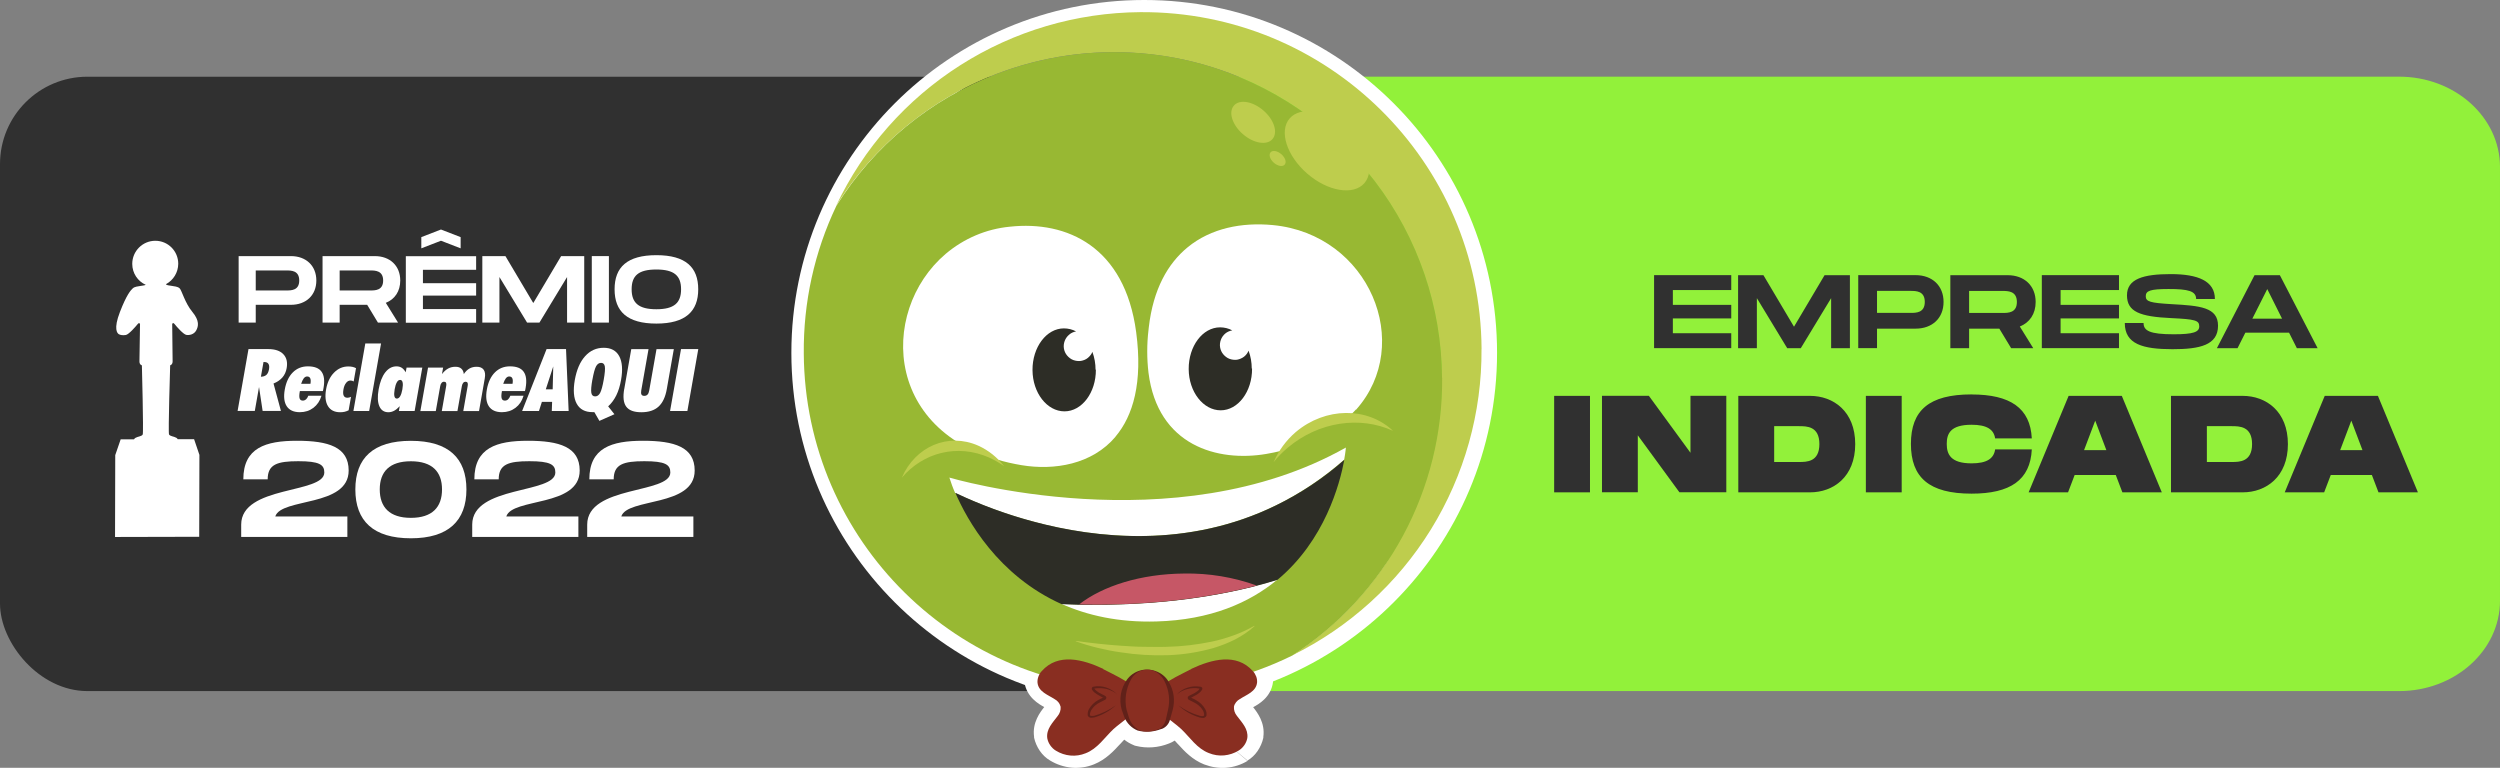
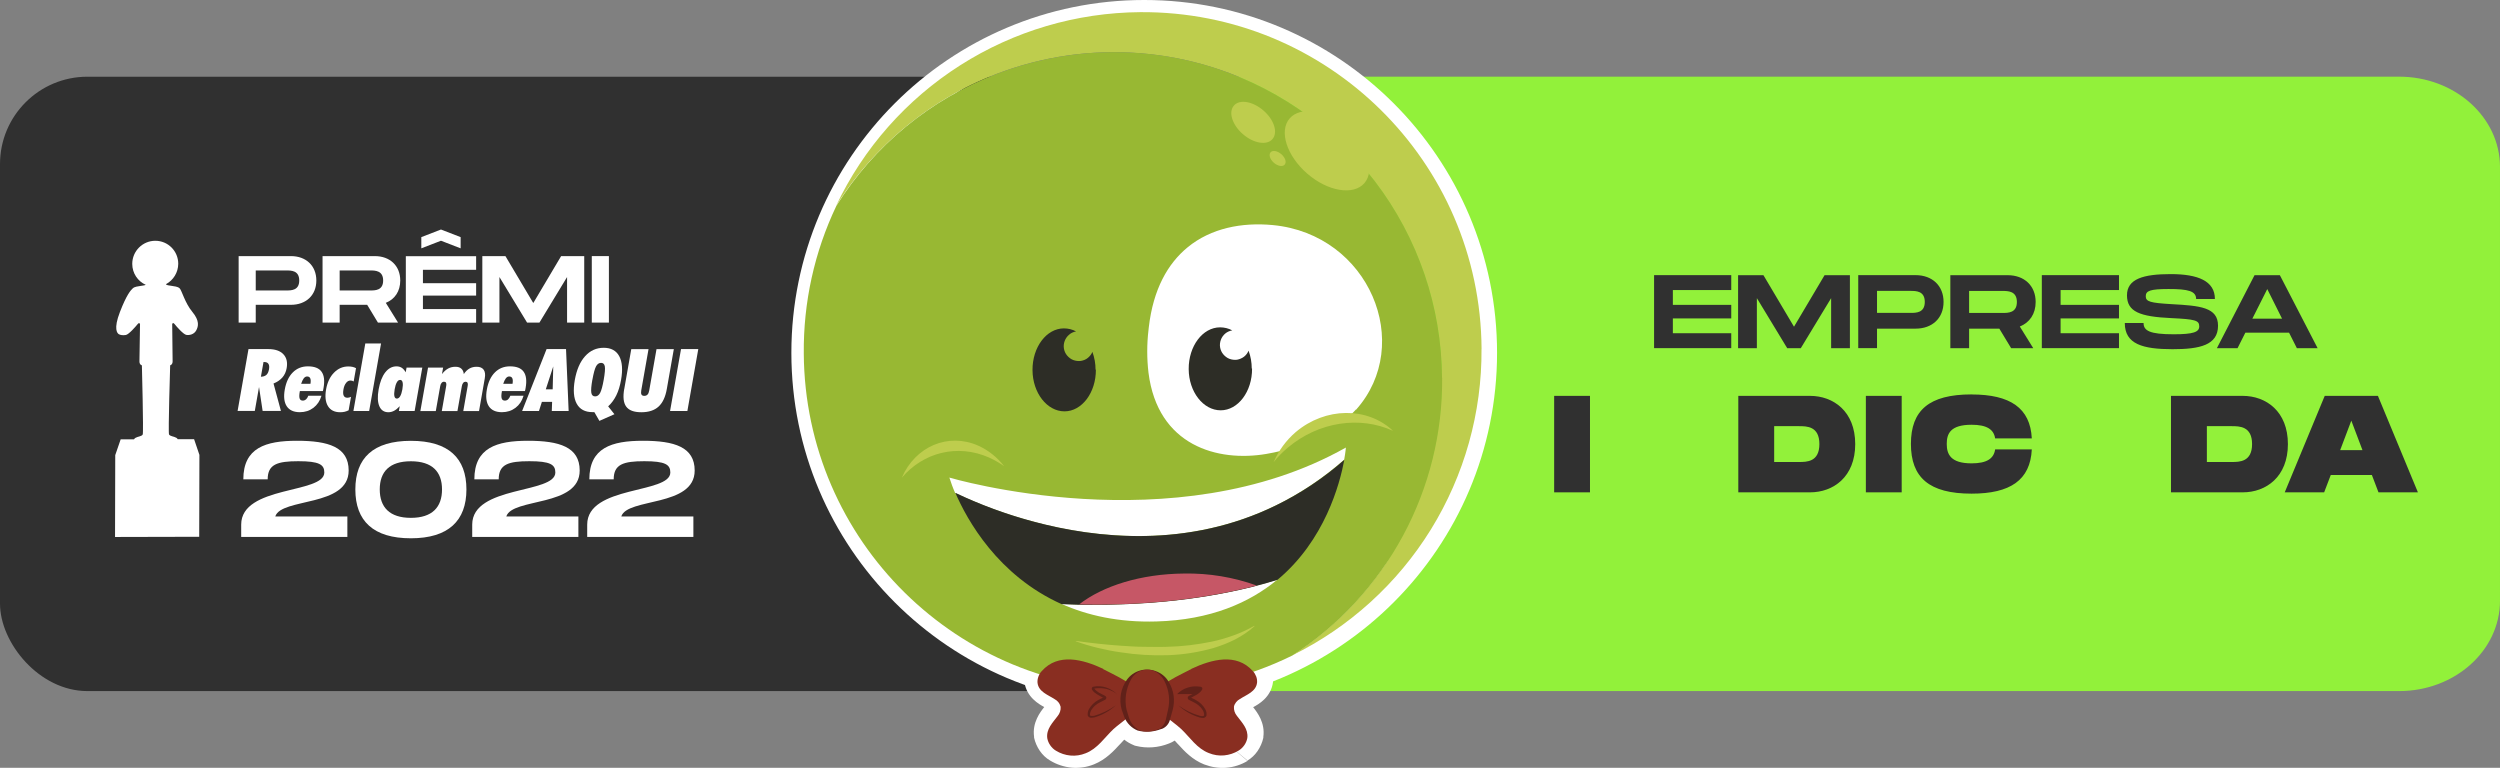
<svg xmlns="http://www.w3.org/2000/svg" id="Camada_2" viewBox="0 0 479.39 147.23">
  <rect x="0" y="0" width="479.39" height="147.23" fill="#808080" stroke="none" />
  <defs>
    <style>.cls-1,.cls-2{fill:#fff;}.cls-3{fill:#98b833;}.cls-4{fill:#92f13a;}.cls-5{fill:#303030;}.cls-6{fill:#becd4d;}.cls-7{fill:#c65766;}.cls-8{fill:#892e21;}.cls-9{fill:#2d2d26;}.cls-10{fill:#612119;}.cls-2{fill-rule:evenodd;}</style>
  </defs>
  <g id="Camada_1-2">
    <g>
      <rect class="cls-5" x="0" y="14.71" width="252.39" height="117.81" rx="16.76" ry="16.76" transform="translate(252.39 147.23) rotate(-180)" />
      <path class="cls-4" d="M460.04,132.52H237.03c-24.25,0-24.37-17.79-24.37-39.52l11.46-35.49c0-21.73-11.34-42.81,12.91-42.81h223.01c10.69,0,19.35,7.76,19.35,17.33V115.19c0,9.57-8.66,17.33-19.35,17.33Z" />
      <g>
        <g>
          <path class="cls-5" d="M320.78,55.62v2.84h11.2v2.6h-11.2v2.84h11.2v2.86h-14.8v-14h14.8v2.86h-11.2Z" />
          <path class="cls-5" d="M354.73,66.77h-3.6v-9.6l-5.82,9.6h-2.6l-5.82-9.6v9.6h-3.6v-14h4.86l5.86,9.88,5.86-9.88h4.86v14Z" />
          <path class="cls-5" d="M372.69,57.9c0,3.12-2.18,5.12-5.36,5.12h-7.4v3.74h-3.6v-14h11c3.18,0,5.36,2.02,5.36,5.14Zm-3.6,0c0-2.12-1.68-2.12-2.76-2.12h-6.4v4.22h6.4c1.08,0,2.76,0,2.76-2.1Z" />
          <path class="cls-5" d="M387.31,62.61l2.58,4.16h-4.24l-2.26-3.74h-5.8v3.74h-3.6v-14h11c3.18,0,5.36,2.02,5.36,5.14,0,2.28-1.16,3.96-3.04,4.7Zm-9.72-2.6h6.4c1.08,0,2.76,0,2.76-2.1s-1.68-2.12-2.76-2.12h-6.4v4.22Z" />
          <path class="cls-5" d="M395.13,55.62v2.84h11.2v2.6h-11.2v2.84h11.2v2.86h-14.8v-14h14.8v2.86h-11.2Z" />
          <path class="cls-5" d="M411.04,61.94c0,1.48,1.2,2.16,5.76,2.16,3.78,0,4.92-.42,4.92-1.52,0-1.16-.8-1.36-5.34-1.58-6.1-.28-8.52-1.24-8.52-4.38s3.14-4.06,8.38-4.06,8.48,1.32,8.48,4.78h-3.6c0-1.54-1.54-1.92-5.28-1.92-3.54,0-4.38,.34-4.38,1.38s.84,1.28,4.92,1.52c5.52,.3,8.94,.6,8.94,4.14,0,3.74-3.54,4.5-8.72,4.5-5.74,0-9.16-.98-9.16-5.02h3.6Z" />
          <path class="cls-5" d="M438.94,63.79h-8.38l-1.5,2.98h-3.96l7.22-14h4.86l7.24,14h-3.98l-1.5-2.98Zm-1.34-2.68l-2.84-5.68-2.86,5.68h5.7Z" />
        </g>
        <g>
          <path class="cls-5" d="M304.89,94.41h-6.87v-18.5h6.87v18.5Z" />
-           <path class="cls-5" d="M331.03,75.9v18.5h-8.99l-7.98-10.92v10.92h-6.87v-18.5h8.99l7.98,10.92v-10.92h6.87Z" />
          <path class="cls-5" d="M355.75,85.16c0,6.29-4.2,9.25-8.67,9.25h-13.75v-18.5h13.75c4.47,0,8.67,2.96,8.67,9.25Zm-6.87,0c0-3.44-2.43-3.44-3.91-3.44h-4.76v6.87h4.76c1.48,0,3.91,0,3.91-3.44Z" />
          <path class="cls-5" d="M364.66,94.41h-6.87v-18.5h6.87v18.5Z" />
          <path class="cls-5" d="M378.06,75.64c7.4,0,11.26,2.59,11.55,8.43h-7.03c-.26-1.74-1.61-2.62-4.52-2.62-4.07,0-4.76,1.72-4.76,3.67s.71,3.73,4.76,3.73c2.91,0,4.26-.9,4.52-2.67h7.03c-.29,5.87-4.12,8.48-11.55,8.48-8.14,0-11.63-3.09-11.63-9.54s3.49-9.49,11.63-9.49Z" />
-           <path class="cls-5" d="M405.71,91.08h-7.88l-1.27,3.33h-7.56l7.67-18.5h10.2l7.67,18.5h-7.56l-1.27-3.33Zm-1.8-4.76l-2.14-5.66-2.14,5.66h4.28Z" />
          <path class="cls-5" d="M438.72,85.16c0,6.29-4.2,9.25-8.67,9.25h-13.75v-18.5h13.75c4.47,0,8.67,2.96,8.67,9.25Zm-6.87,0c0-3.44-2.43-3.44-3.91-3.44h-4.76v6.87h4.76c1.48,0,3.91,0,3.91-3.44Z" />
          <path class="cls-5" d="M454.82,91.08h-7.88l-1.27,3.33h-7.56l7.67-18.5h10.2l7.67,18.5h-7.56l-1.27-3.33Zm-1.8-4.76l-2.14-5.66-2.14,5.66h4.28Z" />
        </g>
      </g>
      <g>
        <g>
          <path class="cls-1" d="M60.66,53.79c0,2.84-1.99,4.66-4.88,4.66h-6.74v3.41h-3.28v-12.75h10.02c2.9,0,4.88,1.84,4.88,4.68Zm-3.28,0c0-1.93-1.53-1.93-2.51-1.93h-5.83v3.84h5.83c.98,0,2.51,0,2.51-1.91Z" />
          <path class="cls-1" d="M73.98,58.07l2.35,3.79h-3.86l-2.06-3.41h-5.28v3.41h-3.28v-12.75h10.02c2.9,0,4.88,1.84,4.88,4.68,0,2.08-1.06,3.61-2.77,4.28Zm-8.85-2.37h5.83c.98,0,2.51,0,2.51-1.91s-1.53-1.93-2.51-1.93h-5.83v3.84Z" />
          <path class="cls-1" d="M81.1,51.72v2.59h10.2v2.37h-10.2v2.59h10.2v2.61h-13.48v-12.75h13.48v2.61h-10.2Zm3.46-5.56l-3.77,1.46v-2.15l3.77-1.46,3.77,1.46v2.15l-3.77-1.46Z" />
          <path class="cls-1" d="M112.02,61.86h-3.28v-8.74l-5.3,8.74h-2.37l-5.3-8.74v8.74h-3.28v-12.75h4.43l5.34,9,5.34-9h4.43v12.75Z" />
          <path class="cls-1" d="M116.76,61.86h-3.28v-12.75h3.28v12.75Z" />
-           <path class="cls-1" d="M117.85,55.47c0-4.23,2.4-6.54,8.02-6.54s8.02,2.33,8.02,6.54-2.42,6.58-8.02,6.58-8.02-2.33-8.02-6.58Zm12.75,0c0-2.59-1.31-3.79-4.74-3.79s-4.74,1.18-4.74,3.79,1.33,3.83,4.74,3.83,4.74-1.22,4.74-3.83Z" />
        </g>
        <g>
          <path class="cls-1" d="M52.79,99.04h13.82v3.92h-20.36v-2.36c0-7.56,15.94-5.87,15.94-10,0-1.51-.96-2.16-4.99-2.16s-5.87,.6-5.87,3.48h-4.67c0-6.05,4.26-7.4,10.28-7.4s9.92,1.19,9.92,5.71c0,7.04-12.93,5.19-14.07,8.8Z" />
          <path class="cls-1" d="M68.14,93.85c0-6.02,3.43-9.32,10.65-9.32s10.65,3.32,10.65,9.32-3.45,9.37-10.65,9.37-10.65-3.32-10.65-9.37Zm16.62,0c0-3.38-1.87-5.4-5.97-5.4s-5.97,2-5.97,5.4,1.87,5.45,5.97,5.45,5.97-2.05,5.97-5.45Z" />
          <path class="cls-1" d="M97.09,99.04h13.82v3.92h-20.36v-2.36c0-7.56,15.94-5.87,15.94-10,0-1.51-.96-2.16-4.99-2.16s-5.87,.6-5.87,3.48h-4.67c0-6.05,4.26-7.4,10.28-7.4s9.92,1.19,9.92,5.71c0,7.04-12.93,5.19-14.07,8.8Z" />
          <path class="cls-1" d="M119.14,99.04h13.82v3.92h-20.36v-2.36c0-7.56,15.94-5.87,15.94-10,0-1.51-.96-2.16-4.99-2.16s-5.87,.6-5.87,3.48h-4.67c0-6.05,4.26-7.4,10.28-7.4s9.92,1.19,9.92,5.71c0,7.04-12.93,5.19-14.07,8.8Z" />
        </g>
        <g>
          <path class="cls-1" d="M45.56,78.81l2.09-11.87h3.81c1.29,0,2.25,.33,2.87,.98,.63,.66,.84,1.55,.64,2.67-.12,.69-.39,1.29-.81,1.78-.42,.49-.99,.88-1.71,1.17l1.42,5.26h-3.51l-.69-4.59-.81,4.59h-3.32Zm4.97-9.4l-.5,2.83c.45-.01,.8-.13,1.05-.35,.25-.23,.41-.58,.5-1.06,.08-.47,.05-.83-.11-1.06-.15-.24-.42-.35-.81-.35h-.13Z" />
          <path class="cls-1" d="M61.64,75.9c-.29,.98-.81,1.74-1.54,2.3-.74,.56-1.6,.84-2.6,.84-1.17,0-2.01-.38-2.51-1.13-.5-.76-.63-1.83-.38-3.23,.25-1.4,.76-2.49,1.54-3.27,.78-.78,1.74-1.16,2.89-1.16,1.25,0,2.13,.34,2.62,1.03,.5,.69,.62,1.73,.38,3.11-.03,.16-.05,.29-.07,.37-.02,.08-.04,.16-.06,.23h-4.41l-.02,.11c-.11,.61-.12,1.05-.02,1.32,.09,.27,.29,.4,.61,.4,.23,0,.43-.08,.61-.23,.17-.15,.32-.39,.44-.7h2.54Zm-3.89-2.3h1.78c.08-.47,.07-.82-.04-1.06-.11-.24-.31-.35-.61-.35-.23,0-.44,.12-.63,.35-.18,.23-.35,.59-.51,1.07" />
          <path class="cls-1" d="M66.84,78.68c-.24,.12-.49,.22-.75,.28-.26,.06-.55,.09-.87,.09-1.07,0-1.85-.39-2.33-1.17-.48-.78-.6-1.86-.36-3.22,.24-1.34,.74-2.41,1.52-3.2,.78-.8,1.69-1.19,2.75-1.19,.29,0,.56,.03,.8,.08,.24,.05,.46,.14,.67,.25l-.45,2.55c-.09-.06-.19-.11-.29-.14-.1-.03-.22-.04-.34-.04-.31,0-.59,.15-.83,.46-.24,.3-.41,.72-.5,1.24-.09,.53-.08,.93,.05,1.2,.13,.27,.36,.4,.7,.4,.1,0,.2-.02,.32-.04,.12-.03,.24-.07,.38-.13l-.46,2.6Z" />
          <polygon class="cls-1" points="67.77 78.81 70.05 65.86 73.07 65.86 70.79 78.81 67.77 78.81" />
          <path class="cls-1" d="M76.49,78.81l.16-.92c-.37,.4-.73,.69-1.08,.88-.35,.18-.71,.28-1.09,.28-.83,0-1.41-.39-1.74-1.16-.33-.77-.38-1.85-.13-3.24,.25-1.4,.67-2.48,1.27-3.25,.6-.77,1.32-1.15,2.16-1.15,.38,0,.71,.09,.99,.27,.28,.18,.54,.47,.77,.87l.16-.9h3.02l-1.47,8.32h-3.02Zm-.81-4.16c-.1,.59-.12,1.04-.05,1.33,.07,.3,.23,.45,.47,.45s.46-.15,.64-.46c.18-.31,.32-.75,.42-1.32,.1-.59,.12-1.03,.04-1.34-.07-.31-.23-.46-.48-.46s-.45,.15-.62,.46c-.18,.3-.32,.75-.42,1.34" />
          <path class="cls-1" d="M80.61,78.81l1.47-8.32h2.89l-.22,1.24c.37-.48,.76-.83,1.18-1.06,.42-.23,.89-.34,1.4-.34,.48,0,.85,.11,1.12,.35,.27,.23,.44,.58,.49,1.05,.32-.48,.68-.83,1.08-1.06,.4-.23,.86-.34,1.38-.34,.63,0,1.08,.19,1.35,.57,.27,.38,.34,.93,.21,1.66l-1.1,6.26h-3.02l.85-4.85c.05-.26,.03-.45-.04-.58-.07-.13-.2-.19-.39-.19-.17,0-.32,.07-.44,.22-.12,.14-.21,.34-.25,.6l-.85,4.8h-3l.85-4.85c.05-.26,.03-.45-.04-.58-.07-.13-.2-.19-.39-.19-.18,0-.33,.07-.46,.22-.13,.14-.21,.34-.26,.6l-.85,4.8h-2.99Z" />
          <path class="cls-1" d="M100.39,75.9c-.29,.98-.8,1.74-1.54,2.3-.74,.56-1.6,.84-2.6,.84-1.17,0-2.01-.38-2.51-1.13-.5-.76-.63-1.83-.38-3.23,.25-1.4,.76-2.49,1.54-3.27,.78-.78,1.74-1.16,2.89-1.16,1.25,0,2.13,.34,2.62,1.03,.5,.69,.62,1.73,.38,3.11-.03,.16-.05,.29-.07,.37-.02,.08-.04,.16-.06,.23h-4.41l-.02,.11c-.11,.61-.12,1.05-.02,1.32,.09,.27,.29,.4,.61,.4,.23,0,.43-.08,.6-.23,.17-.15,.32-.39,.44-.7h2.54Zm-3.89-2.3h1.78c.08-.47,.07-.82-.04-1.06-.11-.24-.31-.35-.61-.35-.23,0-.44,.12-.63,.35-.18,.23-.35,.59-.51,1.07" />
          <path class="cls-1" d="M100.12,78.81l4.69-11.87h3.73l.5,11.87h-3.23l.06-1.75h-1.96l-.56,1.75h-3.24Zm4.54-4.15h1.32l.11-4.4-1.43,4.4Z" />
          <path class="cls-1" d="M114.95,80.73l-.98-1.7s-.1,0-.18,0c-.08,0-.14,0-.18,0-1.43,0-2.43-.54-3.02-1.61-.59-1.07-.71-2.59-.37-4.55,.35-1.96,1-3.48,1.97-4.56,.97-1.08,2.16-1.62,3.57-1.62s2.4,.54,2.98,1.61c.58,1.08,.7,2.6,.35,4.56-.2,1.13-.5,2.12-.91,2.95-.41,.83-.93,1.54-1.56,2.11l1.2,1.51-2.87,1.27Zm-1.36-7.93c-.22,1.23-.28,2.07-.2,2.53,.08,.46,.33,.68,.73,.68s.72-.22,.96-.67c.24-.45,.47-1.29,.69-2.54,.22-1.25,.29-2.09,.21-2.54-.08-.45-.32-.68-.72-.68s-.73,.23-.97,.68c-.24,.46-.47,1.3-.69,2.54" />
          <path class="cls-1" d="M119.71,74.57l1.34-7.62h3.31l-1.4,7.94c-.06,.35-.04,.6,.05,.77,.1,.17,.27,.25,.53,.25s.47-.08,.63-.25c.15-.16,.26-.42,.32-.77l1.4-7.94h3.32l-1.34,7.62c-.27,1.55-.8,2.68-1.59,3.4-.79,.72-1.88,1.08-3.3,1.08s-2.38-.36-2.9-1.08c-.53-.72-.65-1.85-.38-3.4" />
          <polygon class="cls-1" points="128.49 78.81 130.59 66.94 133.9 66.94 131.81 78.81 128.49 78.81" />
        </g>
        <path class="cls-1" d="M37.19,84.22h-3.12c-.04-.1-.12-.19-.25-.27-.47-.28-1.23-.28-1.41-.65-.18-.38,.22-13.25,.22-13.25,0,0,.47-.1,.47-.75s-.08-7.14-.08-7.14c0,0,.09-.47,.47,0,.37,.47,1.68,1.97,2.25,2.06,.56,.09,1.45-.07,1.88-.85s.68-1.86-.74-3.57c-1.42-1.71-2.03-4.13-2.43-4.51-.4-.37-1.03-.37-1.5-.47-.44-.09-1.05-.09-1.12-.33,1.39-.75,2.34-2.22,2.35-3.91,0-2.44-1.96-4.41-4.4-4.41-2.44,0-4.42,1.99-4.42,4.43,0,1.79,1.06,3.33,2.59,4.02-.21,.12-.66,.14-1,.21-.47,.1-1.1,.1-1.5,.47-.4,.38-1.17,1.21-2.45,4.52-1.28,3.3-.5,4.09-.22,4.26,.27,.17,.77,.25,1.34,.16s1.88-1.6,2.26-2.07c.38-.47,.47,0,.47,0,0,0-.11,6.49-.11,7.14,0,.66,.47,.75,.47,.75,0,0,.34,12.88,.16,13.25-.18,.38-.94,.38-1.41,.66-.13,.08-.21,.18-.26,.28h-2.56l-1.04,3.02-.04,15.7,16.14-.04,.04-15.7-1.02-3.01Z" />
      </g>
      <g>
        <path class="cls-2" d="M219.41,6.22c-33.93,0-61.43,27.5-61.43,61.43s27.5,61.43,61.43,61.43,61.43-27.5,61.43-61.43S253.34,6.22,219.41,6.22Zm-67.66,61.43C151.76,30.3,182.05,0,219.41,0s67.66,30.3,67.66,67.66-30.3,67.66-67.66,67.66-67.66-30.3-67.66-67.66Z" />
        <path class="cls-2" d="M216.27,126.5c.55-.32,1.13-.58,1.74-.79,1.6-.49,3.34-.44,4.91,.12,.49,.17,.96,.41,1.42,.67,.35-.17,.7-.35,1.1-.58h0c.55-.29,1.16-.64,1.83-.96h.03c2.04-.96,4.59-1.92,7.21-2.06,2.76-.15,5.7,.61,8,3.2,.55,.58,.99,1.31,1.25,2.06,.29,.79,.41,1.63,.35,2.44v.15c-.35,2.97-2.82,4.33-3.81,4.86,.78,.99,2.33,2.99,1.95,5.7v.17c-.2,.9-.58,1.77-1.1,2.53s-1.19,1.4-1.98,1.86m-22.97-19.39c-.26-.12-.52-.26-.81-.44l.81,.44Zm-.81-.44h-.03c-.61-.35-1.34-.73-2.12-1.1h0c-2.04-.96-4.59-1.92-7.21-2.06-2.76-.15-5.7,.61-8,3.2-.55,.58-.96,1.28-1.25,2.06s-.41,1.6-.35,2.41v.17c.38,2.97,2.82,4.33,3.81,4.86-.76,.96-2.33,2.97-1.95,5.7v.17c.2,.9,.58,1.77,1.1,2.53s1.19,1.4,1.98,1.86c1.25,.76,2.65,1.22,4.13,1.37,1.45,.12,2.91-.09,4.27-.64,2.27-.9,3.84-2.62,4.88-3.75l.15-.15c.29-.32,.52-.58,.78-.84,.55,.44,1.16,.79,1.8,1.05l.2,.09,.23,.06c2.12,.52,4.33,.35,6.37-.47,.38-.15,.73-.32,1.08-.55,.17,.2,.38,.41,.58,.64l.15,.15c1.05,1.16,2.62,2.88,4.91,3.78,1.37,.52,2.82,.76,4.27,.64,1.45-.12,2.85-.58,4.1-1.34m-9.25-15.29c-.55,.26-1.08,.55-1.63,.84h0c-.38,.2-.78,.41-1.16,.61-.26,.15-.52,.32-.76,.44h0c-.29,.17-.52,.32-.76,.47l-.96,.58,1.98,1.54,.44,.35h.06c.52,.44,1.16,.93,1.72,1.48h0c.55,.55,1.08,1.1,1.51,1.6h.03c1.22,1.37,1.89,2.04,2.7,2.36h.03c.47,.2,.96,.26,1.45,.23s.96-.2,1.4-.47h0s.09-.09,.15-.12h0s0-.09-.03-.12c-.06-.12-.15-.23-.26-.44-.15-.2-.32-.41-.52-.7h0c-.15-.17-.29-.38-.47-.61-.87-1.1-1.31-2.5-1.22-3.9v-.26l.09-.26c.17-.73,.49-1.4,.96-1.98,.44-.55,.96-1.02,1.57-1.37,.32-.2,.64-.38,.9-.52h.03c.2-.15,.38-.23,.52-.32-.73-.7-1.63-.93-2.79-.87-1.45,.09-3.14,.64-4.91,1.45l-.06-.03Z" />
        <path class="cls-6" d="M284.1,66.9c-.23-35.91-29.54-64.81-65.45-64.57-12.24,.09-24.19,3.61-34.51,10.18-10.32,6.57-18.58,15.9-23.81,26.95,5-7.97,11.75-14.71,19.68-19.74,7.97-5.03,16.95-8.2,26.31-9.3,9.36-1.08,18.84-.06,27.74,2.99,8.9,3.05,17.01,8.08,23.7,14.71,6.72,6.6,11.83,14.65,15.03,23.49,3.2,8.87,4.33,18.32,3.37,27.68-.96,9.36-4.01,18.4-8.93,26.43-4.91,8.02-11.57,14.86-19.48,19.97,10.96-5.38,20.21-13.78,26.63-24.16,6.43-10.41,9.8-22.42,9.71-34.63h0Z" />
        <path class="cls-3" d="M276.52,72.45c-.09-13.61-4.59-26.81-12.85-37.65-8.26-10.82-19.77-18.69-32.85-22.42-13.08-3.72-27.04-3.08-39.74,1.8-12.71,4.88-23.49,13.75-30.7,25.29-4.22,8.84-6.34,18.52-6.25,28.32,.23,35.91,29.54,64.81,65.45,64.57,9.8-.06,19.45-2.33,28.23-6.66,8.9-5.73,16.17-13.64,21.2-22.94,5.03-9.3,7.62-19.74,7.53-30.32h0Z" />
        <path class="cls-6" d="M261.63,35.12c2.09-2.41,.58-7.15-3.37-10.58-3.95-3.43-8.87-4.24-10.96-1.83-2.09,2.41-.58,7.15,3.37,10.58s8.87,4.24,10.96,1.83Z" />
        <path class="cls-6" d="M244.01,26.66c1.08-1.25,.32-3.69-1.74-5.47-2.04-1.77-4.59-2.21-5.67-.93-1.08,1.25-.32,3.69,1.74,5.47,2.04,1.77,4.59,2.21,5.67,.93Z" />
        <path class="cls-6" d="M246.34,31.57c.41-.47,.12-1.34-.64-2.01-.76-.64-1.66-.81-2.06-.35s-.12,1.34,.64,2.01c.76,.64,1.66,.81,2.06,.35Z" />
-         <path class="cls-1" d="M213.92,83.73c-4.51,5.35-11.78,6.51-18.03,5.47-26.49-4.45-27.65-29.39-14.54-40.53,3.49-2.94,7.76-4.77,12.3-5.2,10.96-1.19,22.04,3.84,24.22,20.24,1.28,9.62-.58,16.02-3.98,20.03h.03Z" />
        <path class="cls-1" d="M260,78.53c-3.58,4.01-9.22,7.15-17.21,8.52-9.27,1.57-20.79-1.54-22.56-15.58-.32-2.7-.32-5.47,0-8.17,0-.17,.03-.38,.06-.55,.84-7.27,3.63-12.21,7.47-15.35,4.48-3.66,10.38-4.8,16.31-4.24,18.52,1.77,27.16,22.85,15.96,35.41l-.03-.03Z" />
        <path class="cls-9" d="M210.14,70.88c.03,4.39-2.67,8-6.02,8s-6.11-3.55-6.13-7.91c-.03-4.39,2.67-8,6.02-8,.81,0,1.63,.2,2.33,.58-.49,.09-.96,.29-1.34,.64-.38,.32-.67,.73-.84,1.19s-.23,.96-.15,1.45,.29,.96,.61,1.34,.73,.7,1.19,.87,.96,.23,1.45,.17c.49-.09,.96-.26,1.34-.58s.7-.7,.87-1.16c.41,1.1,.61,2.27,.61,3.43h0l.06-.03Z" />
        <path class="cls-9" d="M240.09,70.68c.03,4.39-2.67,8-6.02,8s-6.11-3.55-6.13-7.91c-.03-4.39,2.67-8,6.02-8,.81,0,1.63,.2,2.33,.58-.49,.09-.96,.29-1.34,.61-.38,.32-.67,.73-.84,1.19s-.23,.96-.15,1.45,.29,.96,.61,1.34,.73,.7,1.19,.87,.96,.23,1.45,.17c.49-.09,.96-.29,1.34-.58,.41-.32,.7-.73,.87-1.16,.41,1.1,.61,2.27,.61,3.43h.06Z" />
        <path class="cls-3" d="M247.67,84.46c1.66-1.42,3.4-2.88,5.5-3.58,1.28-.38,2.62-.58,3.95-.64,.99-.15,1.98-.12,2.97,0,.49,.09,.96,.26,1.37,.52s.78,.61,1.05,1.05c.06,.09,.09,.2,.12,.32,0,.12-.09,.23-.17,.32-.61,.67-1.34,1.22-2.15,1.66-2.04,1.22-4.22,2.24-6.37,3.26-1.08,.49-2.15,1.02-3.23,1.48-.41,.17-.81,.32-1.25,.41-1.05,.17-4.16,.26-4.51-.93-.41-1.31,1.95-3.2,2.73-3.87Z" />
        <path class="cls-6" d="M267.07,82.6c-6.22-2.85-14.16-1.8-20.15,3.26-.99,.84-1.89,1.74-2.7,2.76,.96-2.21,2.41-4.19,4.24-5.76,5.7-4.83,13.72-4.86,18.61-.29v.03Z" />
        <path class="cls-3" d="M206.27,122.96s22.07,5.87,34.19-2.85l-34.19,2.85Z" />
        <path class="cls-6" d="M206.3,122.9c2.91,.41,5.84,.73,8.75,.93,1.45,.09,2.91,.2,4.36,.2s2.91,.06,4.36,0c2.88-.06,5.76-.41,8.58-.99,1.42-.29,2.79-.7,4.16-1.19s2.7-1.1,3.98-1.83h.06v.06h0c-1.13,1.02-2.38,1.83-3.69,2.53-1.34,.67-2.73,1.22-4.19,1.66-2.88,.81-5.84,1.28-8.84,1.37-2.97,.09-5.96-.09-8.9-.55-1.45-.2-2.94-.49-4.36-.84-1.45-.35-2.88-.76-4.27-1.28h-.03v-.06h.03Z" />
-         <path class="cls-3" d="M188.65,86.7c-1.72-.76-3.46-1.54-5.29-1.48-1.13,.09-2.24,.35-3.29,.76-.81,.23-1.6,.58-2.33,1.05-.78,.55-1.31,1.37-1.48,2.3v.35c.06,.12,.12,.17,.23,.23,.67,.41,1.4,.7,2.15,.81,1.95,.41,3.93,.7,5.93,.87,.99,.12,1.98,.2,2.94,.29,.35,.03,.73,0,1.08-.06,.87-.2,3.31-1.19,3.29-2.44-.06-1.34-2.41-2.36-3.23-2.7v.03Z" />
        <path class="cls-6" d="M172.92,91.61c4.1-4.83,10.64-6.57,16.75-3.87,1.02,.47,1.98,1.02,2.88,1.66-1.31-1.69-2.99-3.05-4.94-3.93-5.81-2.59-12.12,.17-14.68,6.13Z" />
        <path class="cls-1" d="M257.76,88.12c.26-1.45,.32-2.3,.32-2.3-32.94,18.58-76.03,5.76-76.03,5.76,.32,.99,.67,1.98,1.1,2.94,9.36,4.51,45.47,19.16,74.6-6.37v-.03Z" />
        <path class="cls-1" d="M203.54,115.8c4.97,2.21,10.96,3.58,18.2,3.37,10.41-.29,17.88-3.61,23.2-8.02-14.45,4.45-29.57,5.15-41.4,4.65Z" />
        <path class="cls-9" d="M257.79,88.12c-.87,4.68-3.75,15.5-12.82,23.06-1.31,.41-2.65,.79-3.95,1.13l-.87,.23c-10.99,2.73-22.07,3.52-31.6,3.43h-1.63c-1.16-.06-2.27-.09-3.34-.12-12.27-5.5-18.14-16.17-20.38-21.34,4.77,2.27,9.74,4.1,14.83,5.47,12.39,3.34,29.8,5.15,46.61-3.05,4.77-2.33,9.19-5.26,13.17-8.78h0v-.03Z" />
        <path class="cls-7" d="M240.99,112.28c-11.89,3.08-23.96,3.84-34.08,3.63,4.54-3.55,11.86-5.87,20.15-5.93,4.74-.09,9.48,.7,13.93,2.3h0Z" />
        <path class="cls-8" d="M211.54,128.25c-3.84-1.8-8.64-3.11-11.78,.44-.29,.29-.49,.64-.64,1.05s-.2,.79-.17,1.19c.2,1.74,2.01,2.3,3.29,3.14,.29,.15,.52,.35,.73,.61s.32,.55,.41,.84c.06,.67-.17,1.31-.58,1.8-.96,1.28-2.21,2.5-1.98,4.24,.09,.49,.29,.96,.58,1.37s.64,.76,1.08,1.02c.84,.52,1.8,.84,2.79,.93s1.98-.06,2.91-.44c2.27-.87,3.63-3.02,5.32-4.62,1.72-1.6,5-3.26,5.03-6.11,0-1.92-2.56-2.97-3.95-3.84-.87-.44-1.92-1.02-3.05-1.57l.03-.06Z" />
        <path class="cls-8" d="M228.46,128.25c3.84-1.8,8.64-3.11,11.78,.44,.29,.29,.49,.64,.64,1.02,.15,.38,.2,.79,.17,1.19-.2,1.74-2.01,2.3-3.29,3.14-.29,.15-.52,.35-.73,.61s-.35,.55-.41,.84c-.06,.67,.17,1.31,.58,1.8,.96,1.28,2.21,2.5,1.98,4.24-.09,.49-.29,.96-.58,1.37s-.64,.76-1.08,1.02c-.84,.52-1.8,.84-2.79,.93s-1.98-.06-2.91-.44c-2.3-.87-3.63-3.02-5.32-4.62-1.89-1.77-5-3.26-5.03-6.11,0-1.92,2.56-2.97,3.95-3.84,.9-.44,1.92-1.02,3.05-1.57l-.03-.03Z" />
        <path class="cls-10" d="M222.76,139.79c.38-.15,.73-.38,.99-.67s.47-.64,.58-1.05l.55-1.98c.23-.87,.29-1.8,.17-2.7-.12-.9-.44-1.77-.9-2.56-.55-1.02-1.48-1.77-2.56-2.15-.96-.35-2.04-.38-3.02-.09-.99,.29-1.86,.9-2.47,1.74-.58,.81-.99,1.77-1.16,2.76-.17,.99-.12,2.01,.15,2.99l.52,1.45c.23,.58,.58,1.1,1.02,1.54,.44,.44,.96,.79,1.54,1.02h0c1.51,.38,3.11,.26,4.56-.32h.03Z" />
        <path class="cls-8" d="M222.26,139.79c.32-.17,.61-.41,.81-.73,.23-.29,.38-.64,.47-.99l.44-1.98c.41-1.77,.2-3.61-.58-5.26-.41-.93-1.13-1.72-2.06-2.15-.81-.35-1.74-.35-2.56-.06-.84,.32-1.51,.93-1.92,1.72-.96,1.74-1.25,3.78-.84,5.73l.44,1.45c.32,1.1,1.08,2.01,2.09,2.56h0c1.22,.35,2.53,.23,3.69-.32h0l.03,.03Z" />
-         <path class="cls-10" d="M225.72,133.1c.55-.58,1.25-1.02,2.04-1.25,.76-.26,1.6-.29,2.38-.17,.09,0,.15,.03,.23,.06,.06,.03,.12,.09,.17,.15,.03,.09,.03,.17,0,.26,0,.09-.06,.17-.12,.23-.12,.17-.26,.35-.44,.47-.32,.26-.64,.47-1.02,.64l-.52,.29s-.12,.09-.09,0c0-.09,0,0,0,0,0,0,.73,.29,1.02,.49,.73,.41,1.34,.99,1.74,1.72,.23,.38,.32,.84,.23,1.28-.35,.61-.96,.38-1.28,.32-1.51-.44-2.94-1.25-4.1-2.33,1.25,.9,2.65,1.6,4.13,2.01,.35,.09,.78,.09,.81-.12,0-.35-.09-.67-.26-.96-.38-.64-.96-1.13-1.6-1.45-.35-.2-.61-.29-1.08-.55-.09-.06-.15-.12-.17-.2-.03-.09-.06-.17-.03-.29,.06-.15,.2-.26,.35-.32l.52-.26c.35-.15,.67-.35,.96-.58,.15-.09,.29-.23,.38-.38,.09-.17,.12,0,0-.12-.76-.15-1.51-.12-2.27,.09-.73,.17-1.42,.52-2.01,1.02v-.03Z" />
+         <path class="cls-10" d="M225.72,133.1c.55-.58,1.25-1.02,2.04-1.25,.76-.26,1.6-.29,2.38-.17,.09,0,.15,.03,.23,.06,.06,.03,.12,.09,.17,.15,.03,.09,.03,.17,0,.26,0,.09-.06,.17-.12,.23-.12,.17-.26,.35-.44,.47-.32,.26-.64,.47-1.02,.64l-.52,.29s-.12,.09-.09,0c0-.09,0,0,0,0,0,0,.73,.29,1.02,.49,.73,.41,1.34,.99,1.74,1.72,.23,.38,.32,.84,.23,1.28-.35,.61-.96,.38-1.28,.32-1.51-.44-2.94-1.25-4.1-2.33,1.25,.9,2.65,1.6,4.13,2.01,.35,.09,.78,.09,.81-.12,0-.35-.09-.67-.26-.96-.38-.64-.96-1.13-1.6-1.45-.35-.2-.61-.29-1.08-.55-.09-.06-.15-.12-.17-.2-.03-.09-.06-.17-.03-.29,.06-.15,.2-.26,.35-.32l.52-.26v-.03Z" />
        <path class="cls-10" d="M214.21,133.13c-.58-.49-1.28-.81-2.01-1.02-.73-.17-1.51-.2-2.27-.09-.17,.12-.12,0,0,.12,.12,.15,.23,.26,.38,.38,.29,.23,.61,.44,.96,.58l.52,.26c.15,.06,.26,.17,.35,.32,0,.09,0,.2-.03,.29s-.12,.17-.17,.2c-.44,.26-.73,.35-1.08,.55-.67,.32-1.22,.84-1.6,1.45-.17,.29-.26,.61-.26,.96,0,.17,.47,.2,.84,.12,1.48-.44,2.88-1.1,4.13-2.01-1.16,1.08-2.56,1.86-4.1,2.33-.32,0-.93,.29-1.28-.32-.06-.44,0-.9,.23-1.28,.41-.73,1.02-1.31,1.74-1.72,.32-.2,.78-.38,1.02-.49,.23-.12,0-.09,0,0s0,0-.12,0l-.52-.29c-.35-.17-.7-.41-1.02-.64-.17-.15-.32-.29-.44-.47-.06-.06-.09-.15-.12-.23,0-.09,0-.17,.03-.26,.03-.06,.09-.12,.15-.15,.06-.03,.15-.06,.2-.06,.78-.15,1.6-.09,2.38,.17,.76,.26,1.45,.67,2.04,1.25v.09l.03-.06Z" />
      </g>
    </g>
  </g>
</svg>